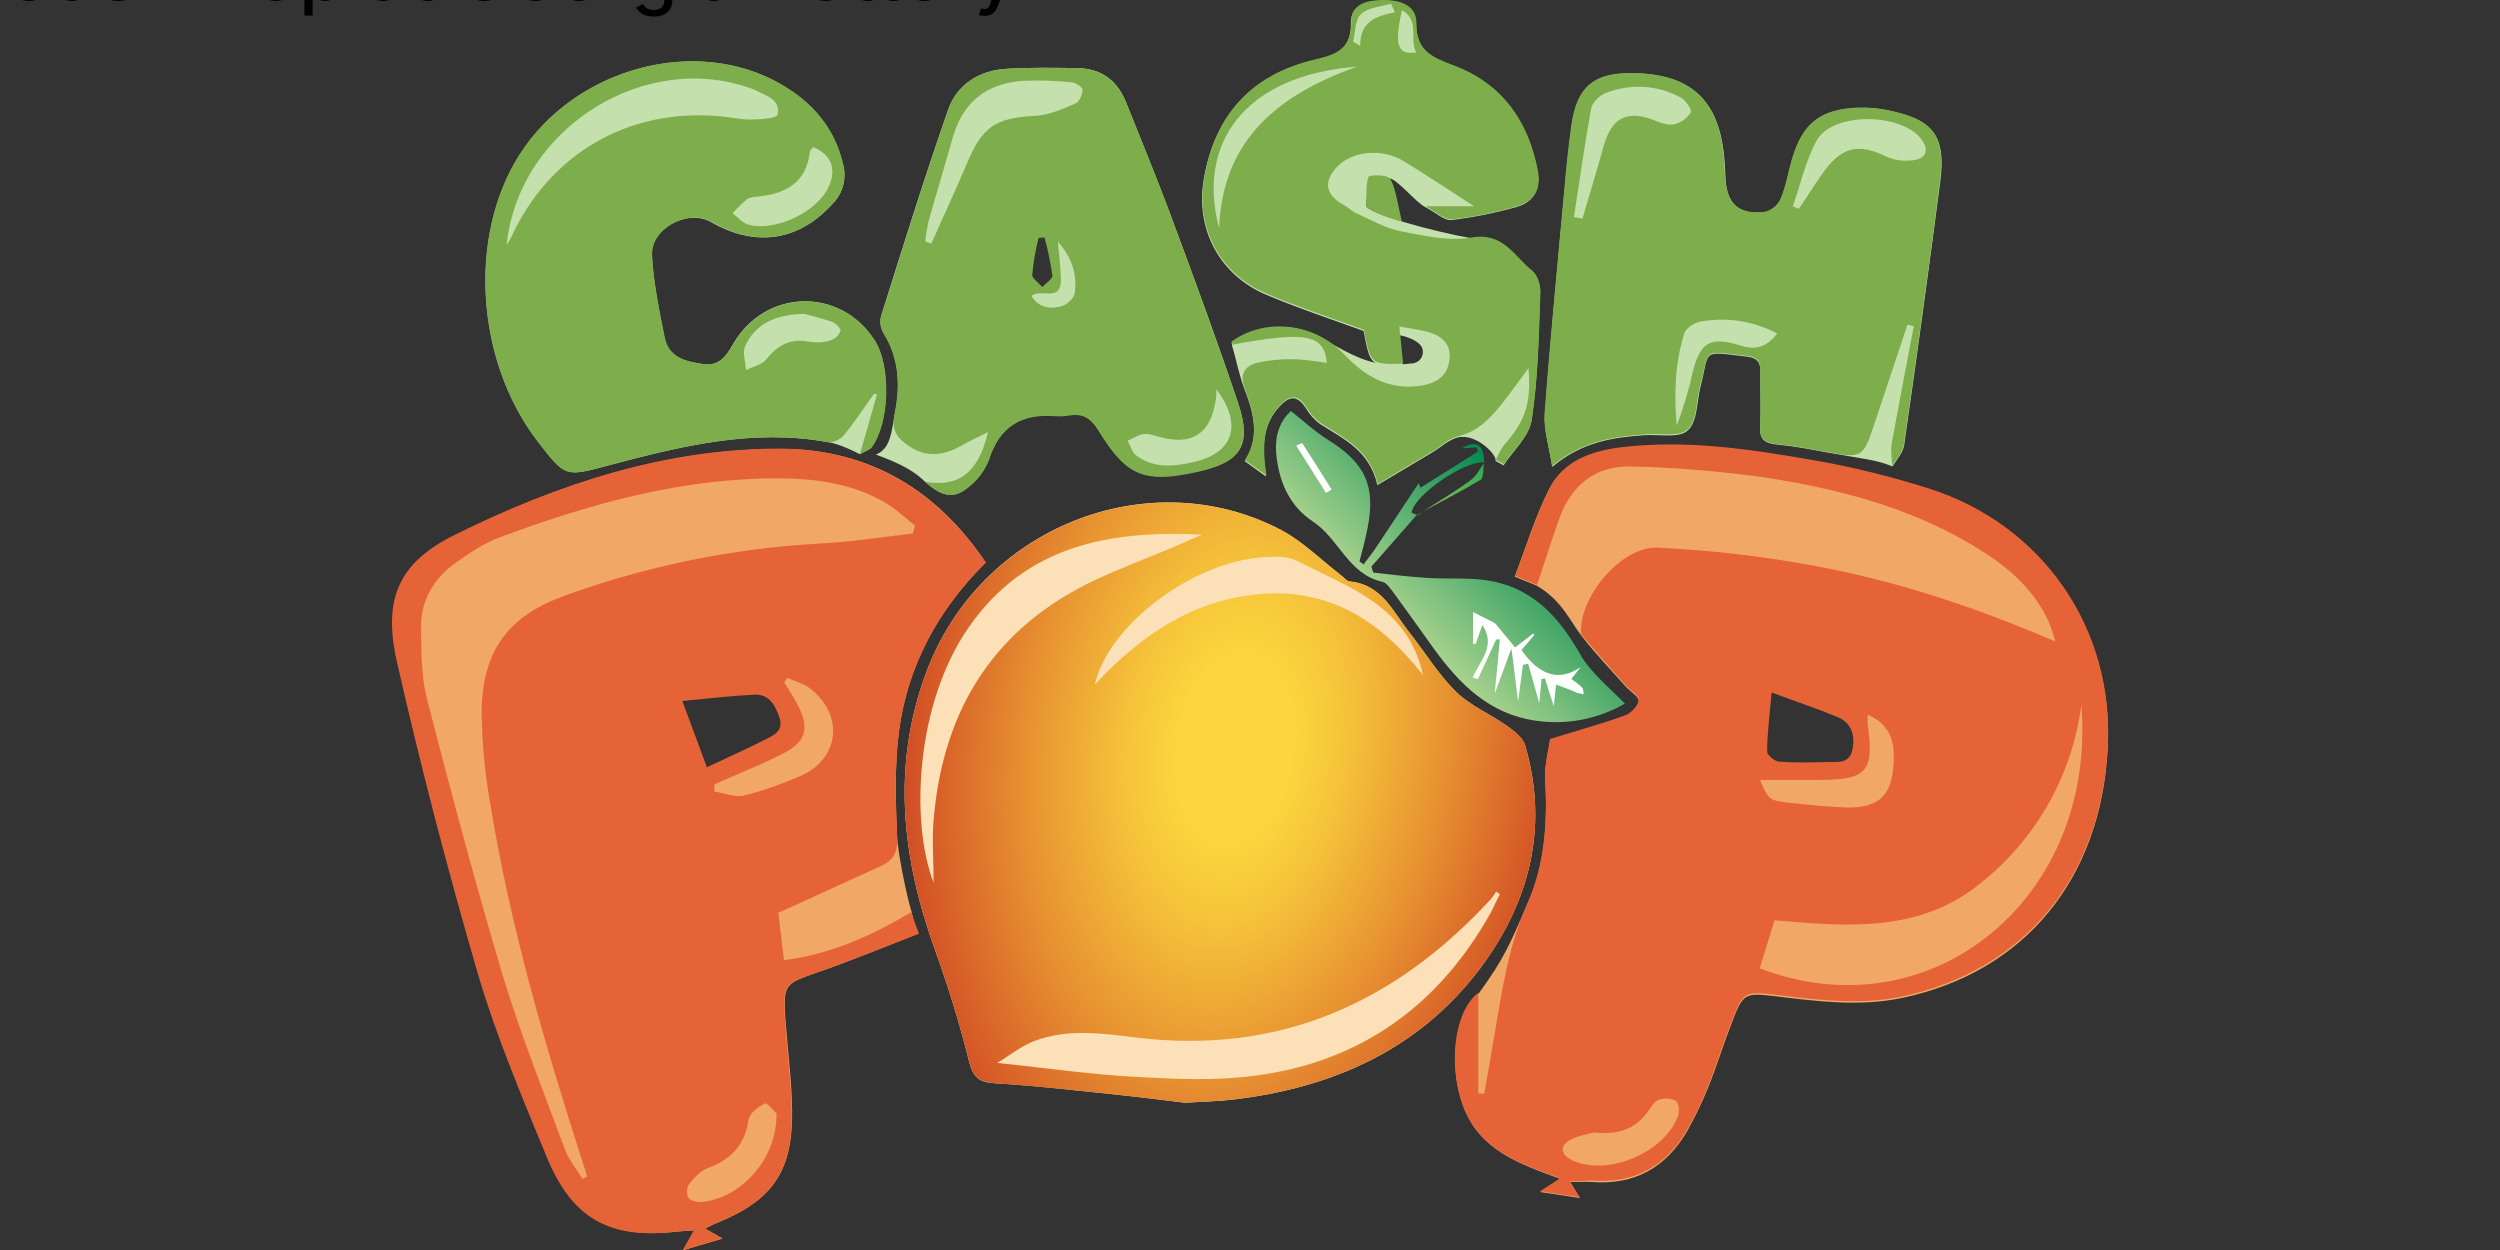
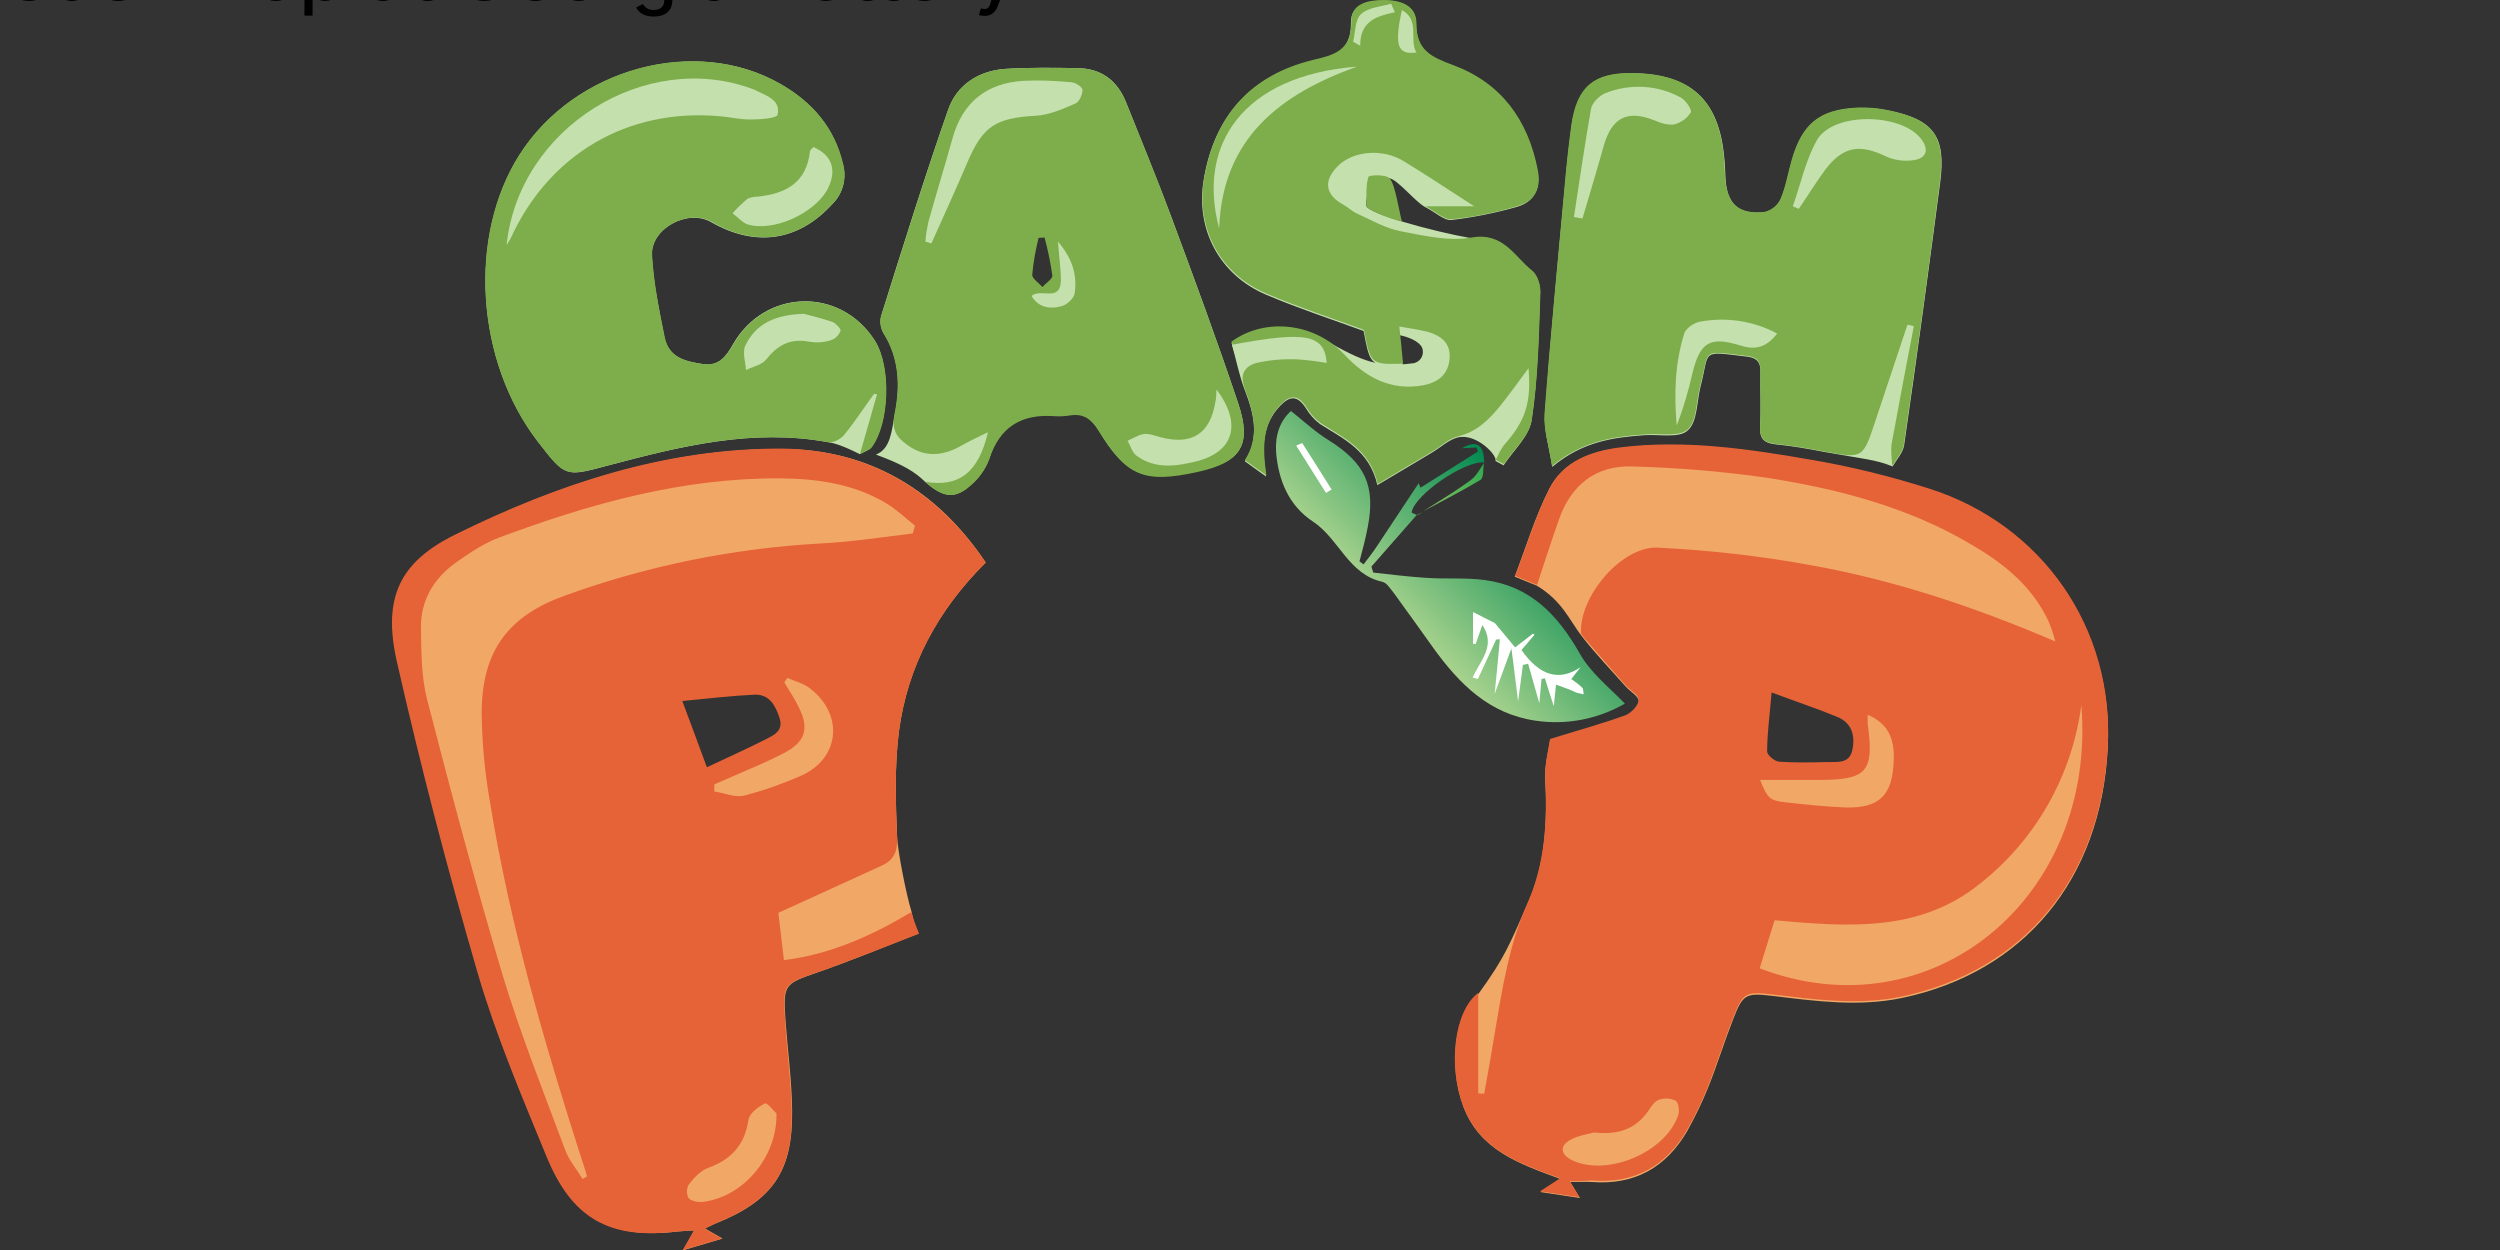
<svg xmlns="http://www.w3.org/2000/svg" viewBox="0 0 529.17 264.58">
  <rect x="0" y="0" width="529.17" height="264.58" fill="#333333" stroke="none" />
  <g transform="translate(83.037) scale(.788)">
    <g fill="#c4e0ad">
      <path d="M401.9 29.7c-2.8-.6-5.6-.8-8.4-.7-10.1.5-14.7 4.3-17.5 14-1 3.5-1.6 7.2-3 10.5-.8 1.7-2.3 3-4.2 3.5-7.3.8-10.4-2.2-10.7-9.5-.1-1.7-.1-3.3-.3-5-1.4-15.6-8.9-22.6-24.6-22.8-10.4-.1-14.8 3.6-16.4 14-.8 5.8-1.4 11.6-1.9 17.4-1.9 20-3.8 40.1-5.3 60.2-.3 4.2 1.1 8.5 2 14.1 8.1-6.8 16.4-7.9 24.7-8.5 4-.3 9.4.9 11.7-1.3 2.6-2.3 2.4-7.7 3.4-11.7 2.6-10-.2-9.6 12.5-8.1 2.7.3 3.7 1.6 3.6 4.2-.1 4.8.2 9.7-.1 14.5-.2 3.5 1.2 4.6 4.5 4.9 4.3.4 8.6 1.2 12.8 2 10.4 1.9 13.7 2 18.3 3.9 1.1-1.9 2.8-3.7 3.1-5.7 3.4-23.5 6.6-47.1 9.7-70.7 1.6-12.3-1.8-16.8-13.9-19.2zM91.5 92.5c-1.8 3.2-3.8 6-8.1 5.3-4.6-.7-9.2-1.7-10.3-7.1-1.4-7.3-3-14.7-3.4-22s9.7-12.7 16-9c11.9 6.8 23.5 5.1 32.6-5 2.8-2.8 3.8-6.9 2.7-10.7-2.3-9.7-8.2-16.5-16.7-21.4-22.8-13.1-55.3-4.3-70.1 19-13.9 21.9-11.8 55.4 5 77.1 7.4 9.6 7.3 9.4 18.9 6.3 19.3-5.1 38.7-10 59.1-6.2 1.2.2 3.2.6 8.4 3.2 1.4-.8 2.5-1.1 3-1.8 4.9-6.4 5.4-21.7 1-28.7-9.2-14.5-29.5-14-38.1 1zM306.2 72.9c-4.8-3.8-7.9-9.8-16.3-8.9-10.3-1.8-28.1-6.7-28.3-8.8-.2-1.7 1.1-8.3 6.3-7.3 2.2.4 7 6.4 9.5 7.7 2.8 1.4 5.1 3.7 7.1 3.5 5.9-.7 11.8-1.9 17.5-3.5 4.6-1.3 6.5-4.7 5.6-9.7-2.6-13.4-9.8-23.4-22.7-28.2-5.8-2.1-9.9-4-9.9-11.3 0-4.8-4.2-6.3-8.7-6.2-4.3 0-8.9.9-8.8 6 .1 7.7-4.7 8.9-10.3 10.2-16.7 4-26.3 14.8-29.2 31.6-2.4 13.5 4.2 25.9 16.8 31.2 8.5 3.6 17.3 6.5 26.1 9.7 1.8 9.4 1.8 9.4 10.5 9.1-.3-3.3-.7-4.6-1-8 2.2.4 5.6 1.6 6.3 3.6.5 1.7-.4 3.4-2.1 3.9-.2.1-.4.1-.6.1-8.9 1.1-12.9-.1-24-6.6-7.6-4.5-17.2-4.1-24.5 1-.1.1.1.6.1.9.9 2.9 1.9 8.1 3.4 11.9 2.4 6.2 4.1 12.7 0 19.1l5.7 4.1c-1.2-7.7-1.1-13.9 3.8-19 2.6-2.7 4.6-2.8 6.8.5 1 1.7 2.3 3.2 3.9 4.4 6.3 4 13.3 7.1 15.4 16.4 5.5-3.3 10.2-6 14.8-8.8 2.3-1.4 4.4-3.4 6.8-4 5.1-1.2 10.8 5 10.1 6.3l2.2 1.2c2.6-4 6.8-7.7 7.5-12 1.7-11.2 1.9-22.6 2.3-33.9.2-2.2-.7-5-2.1-6.2z" />
      <path d="M227.2 108.3c-5.7-17-11.9-33.8-18.2-50.7-3.8-10.1-7.9-20.1-11.9-30.1-2.3-5.8-6.6-9.1-13-9.2s-13-.2-19.4.2c-7.2.5-13.1 4.3-15.4 11-6.4 18.3-12.2 36.9-18 55.4-.4 1.6-.1 3.2.7 4.6 4.3 6.8 4.5 14.4 3 21.7-.9 4.5-1.1 9.4-5.1 10.9 7.6 2.8 10.5 4.7 13.2 7.3 5 4.4 8.2 4.7 12.4.7 2.2-1.8 3.8-4.2 4.8-6.8 2.8-8.9 8.7-12.4 17.7-11.7 1.3.1 2.7 0 4-.2 3.6-.6 5.8 1 7.7 4.1 7.5 12.4 12.2 14.2 26.5 11.1 11.7-2.4 14.8-7 11-18.3zm-50-30.4-5.6-.9-3.3-3.3 3.3-13.1 4.7-1.2 3 13.1z" />
    </g>
-     <path fill="#fce1b8" d="M304.3 200.2c-.6-2.1-3.1-3.9-5-5.3-4.4-3.1-9.7-5.3-13.5-9-4.8-4.7-8.4-10.7-12.6-16-4.4-5.6-7.4-12.9-16-13.7-.9-.1-1.6-1.1-2.4-1.7-5.3-4.1-10.2-9-16-12.1-35.7-18.7-80.8-.7-95.3 38-9.5 25.3-6.6 50.3 2.4 75.1 3.5 9.7 6.5 19.5 9 29.5 1.1 4.5 2.8 5.8 7.2 6 10.7.6 21.4 1.9 32.1 3 6.8.7 13.5 1.6 18.7 2.2 5.3-.3 9-.4 12.6-.8 26.9-3.1 50.3-13.4 66.8-35.4 13.2-17.7 18.4-37.8 12-59.8z" />
    <path fill="#f1a866" d="M412.6 131.4c-10.1-3.2-20.5-5.8-31-7.6-17.2-3-34.5-5.7-52.1-3.4-7.7 1-15 3.7-18.7 10.9-3.8 7.4-6.2 15.5-9.3 23.6l5.9 2.4c7 4.2 8.8 9.4 12.2 13.7 3.6 4.6 7.7 8.9 11.6 13.3 1.2 1.4 3.6 2.7 3.6 4s-2 3.5-3.5 4.1c-6.4 2.3-12.9 4.1-20.3 6.4-.4 2.8-1.5 6.7-1.3 10.6.6 11.5 0 22.9-4.7 33.3-5 11.2-6.1 14.4-13.2 24.2-6.4 4.8-8.2 19.3-4.1 30.3 4.4 11.8 15 15.4 26.1 19.5l-5.4 3.5 10.6 1.6c-1.2-2-1.8-3-2.6-4.3 2.2 0 4-.1 5.8 0 11.5.9 20-3.9 25.7-13.8 2.1-3.8 4-7.7 5.6-11.7 2.4-6 4.3-12.2 6.7-18.3 2.6-6.7 3.4-7 10.4-6.2 11.6 1.4 23.1 3 34.8.6 33-6.9 53.6-31.9 55.4-67.2 1.6-31.8-17.6-59.7-48.2-69.5zm-20.2 73.4s-7.2 1.1-7.6 1.2-11.7.6-11.7.6l-7.2-1.8 1.4-22.8 18.2 1.8 7.8 8.8.9 9zM135.6 224.8c-.4-9.4-.7-19 .5-28.4 2.3-17.5 10.4-32.5 23.3-45.3-13.2-19.7-31.5-30.3-54.3-30.5-31.2-.2-60.4 9.4-88 23.1-15 7.4-19.5 17-15.7 33.9 6.4 28.2 13.7 56.2 21.8 84 4.9 16.7 11.7 32.9 18.4 49 6.9 16.8 17.2 22.3 35.1 20.2 1.2-.1 2.5-.2 4.5-.3l-3 5.3 10.5-3.1L84 330c1.5-.7 2.3-1.2 3.2-1.5 15-6.1 20.4-13.9 20.2-30.2-.1-8.1-1.2-16.2-1.8-24.4-.6-9.5-.3-9.6 8.6-12.7s17.9-6.8 27-10.4c-.7-1.9-1.3-3.8-1.7-5.8-1.5-4.9-3.7-16.2-3.9-20.2zm-35.7-23.3-18 8-10-25s25-1 26 0l7 2 3 10z" />
    <radialGradient id="a" cx="-60.437" cy="-68.256" r="150.34" fx="-67.872" gradientTransform="matrix(.14 -.99 -.6 -.09 194.68 129.02)" gradientUnits="userSpaceOnUse">
      <stop offset=".17" stop-color="#FBD63D" />
      <stop offset=".32" stop-color="#F5C33A" />
      <stop offset=".61" stop-color="#E79231" />
      <stop offset="1" stop-color="#D04724" />
    </radialGradient>
-     <path fill="url(#a)" d="M212.9 296.2c-5.2-.6-11.9-1.5-18.7-2.2-10.7-1.1-21.4-2.3-32.1-3-4.4-.3-6.1-1.5-7.2-6-2.5-10-5.5-19.8-9-29.5-9-24.8-11.9-49.8-2.4-75.1 14.5-38.6 59.7-56.7 95.3-38 5.8 3.1 10.7 8 16 12.1.8.6 1.6 1.6 2.4 1.7 8.6.8 11.5 8.1 16 13.7 4.2 5.3 7.8 11.3 12.6 16 3.8 3.7 9.1 5.9 13.5 9 2 1.4 4.4 3.2 5 5.3 6.4 22 1.2 42.1-12 59.8-16.5 22-40 32.3-66.8 35.4-3.7.4-7.4.5-12.6.8zm84.6-56-1-.7c-.4.7-.9 1.4-1.4 2-25.7 27.9-56.8 41.9-95.2 37.2-9.2-1.1-18.6-2.5-27.6 1-3.6 1.4-6.7 4-9.8 5.8 12.4 1.3 24.2 3 36.1 3.7 10.9.6 22 1.2 32.7-.2 28.7-3.6 49.9-18.9 63.9-44.1.8-1.6 1.5-3.2 2.3-4.7zm-80-96.6c-24.9-1.2-47.5 2.9-62.8 25.1-14.1 20.4-15.6 52.1-9.3 68.4 0-6.3-.5-12.2.1-17.9 2.7-29.1 16.5-50.8 43.3-63.4 6.8-3.2 13.8-5.8 20.7-8.7 2.7-1.2 5.3-2.3 8-3.5zm59.4 37.8c-4.2-18.8-20.1-23.6-34-30.8-2.1-1.1-4.9-1.1-7.3-1-19.3.4-43.1 17.7-46.9 34.3 12.2-13.1 26.1-22.7 44.2-24.3 18.7-1.7 32.6 7.2 44 21.8z" />
    <path fill="#e66338" d="M316.3 317.3c.8 1.3 1.4 2.4 2.6 4.3l-10.6-1.6 5.4-3.5c-11-4-21.7-7.6-26.1-19.5-4.1-11-2.3-25.5 4.1-30.3v27l1.6.1c1-5.6 2-11.1 2.9-16.7 2-11.8 3.8-23.5 8.8-34.7 4.6-10.4 5.3-21.9 4.7-33.3-.2-3.9.9-7.8 1.3-10.6 7.4-2.3 14-4.1 20.3-6.4 1.5-.6 3.5-2.7 3.5-4.1s-2.4-2.6-3.6-4c-3.9-4.4-7.8-8.9-11.6-13.3-.3-.4-.4-.9-.3-1.4 0-9.6 11.1-22.7 20.7-22.2 13.8.7 27.4 2.2 41 4.7 22.3 4 43.8 11.1 65.7 20.5-.5-1.9-1.1-3.8-1.9-5.6-4.4-9.3-12-15.4-20.6-20.4-17-10.1-35.9-15-55.2-18-12-1.7-24-2.7-36.1-3-9.6-.3-16.3 5-19.5 14.2-2 5.6-3.8 11.3-5.9 17.6l-5.9-2.4c3.1-8 5.5-16.1 9.3-23.6 3.7-7.2 11-9.9 18.7-10.9 17.6-2.2 34.9.4 52.1 3.4 10.5 1.8 20.9 4.4 31 7.6 30.6 9.7 49.8 37.6 48.1 69.3-1.8 35.3-22.4 60.2-55.4 67.2-11.6 2.4-23.2.8-34.8-.6-7-.8-7.8-.5-10.4 6.2-2.4 6-4.3 12.2-6.7 18.3-1.6 4-3.4 7.9-5.6 11.7-5.6 9.9-14.2 14.7-25.7 13.8-1.8.1-3.6.2-5.9.2zm51-57.2c46.1 17.7 90.6-18.9 86.4-70.7-2.5 19-12.3 36.3-27.4 48.1-16.3 13.1-35.7 11.4-55 9.7-1.4 4.4-2.6 8.5-4 12.9zm29-68.1v2.4c1.8 12.9-.1 15.1-13.1 15.1h-15.8c2 4.9 2.5 5.5 6.7 6 5.5.6 10.9 1.2 16.4 1.4 9.1.2 12.5-3.4 12.8-12.6.3-6.2-1.8-10.1-7-12.3zm-25.8-6c-.5 6.1-1.2 11-1.2 15.9 0 .9 2 2.6 3.2 2.7 4.3.3 8.6.2 12.9.1 2.7-.1 6 .6 6.8-3.3s-.2-7.2-4-8.8c-5.5-2.3-11.1-4.1-17.7-6.6zm-47.7 118.2c-1.2.4-4.1.7-6.4 2-3 1.7-2.5 4 .6 5.5 9.5 4.4 25-2.2 28.4-12.1.4-1.2.1-3.4-.6-3.9-1.4-.7-3-.8-4.5-.3-1.1.3-2 1.6-2.7 2.7-3.2 4.7-7.5 6.9-14.8 6.1zM159.4 151.1c-12.9 12.8-20.9 27.8-23.3 45.3-1.2 9.3-.9 18.9-.5 28.4.2 4-.9 6.3-4.3 7.8-9 4.1-18.1 8.3-27.6 12.6l1.5 12.7c12.4-1.5 23.7-6.6 34.2-12.9.6 2 1.3 3.9 2.1 5.8-9.1 3.5-18.4 7.3-27.4 10.4s-9.2 3.1-8.6 12.7c.5 8.1 1.6 16.2 1.8 24.4.3 16.3-5.2 24.1-20.2 30.2-.9.4-1.7.8-3.2 1.5l4.6 2.7-10.5 3.1 3-5.3c-2 .1-3.2.2-4.5.3-18 2.2-28.2-3.3-35.1-20.2-6.6-16.1-13.5-32.3-18.4-49-8.1-27.8-15.4-55.8-21.8-84-3.8-17 .7-26.6 15.7-34 27.7-13.7 56.9-23.3 88-23.1 22.9.3 41.2 11 54.5 30.6zm-19.6-7.8.6-2.1c-2.5-2-4.9-4.3-7.7-6-8.7-5.2-18.4-6.6-28.3-6.7-26.4-.2-51.3 6.8-75.7 15.9-4.1 1.5-8 4.2-11.6 6.7-6 4.3-9.6 10.3-9.4 17.8.1 6.3.1 12.8 1.6 18.8 6.4 24.8 13 49.6 20.3 74.1 4.8 15.9 11 31.4 16.8 47 1 2.8 3.1 5.2 4.7 7.9l1.2-.7c-.4-1.4-.8-2.8-1.3-4.2-10.2-31.7-19.5-63.7-24.8-96.6-1.4-7.9-2.1-15.8-2.2-23.8.1-16.6 7.1-26 22.6-31.5 21.9-7.9 44.9-12.6 68.2-13.9 8.3-.4 16.7-1.7 25-2.7zm-61.9 45c2.4 6.5 4.5 12 6.6 17.8 5.8-2.7 10.8-5 15.6-7.4 2.3-1.2 5.1-2.3 3.9-5.9-1.1-3.3-2.7-6.4-6.8-6.2-6 .3-12.1 1-19.3 1.7zm28.2-6.2-.8 1.2c1.3 2.2 2.8 4.4 3.9 6.7 2.9 5.8 1.7 9.3-4 12.3-1.9 1-3.9 1.9-5.8 2.8-4.3 1.9-8.6 3.7-12.9 5.6v1.9c2.7.4 5.6 1.7 8 1.1 5.1-1.3 10.2-3.1 15-5.2 10.6-4.5 12-16.3 2.8-23.5-1.7-1.4-4.1-2-6.2-2.9zm-2.9 117c-.6-.5-2.5-3-3.1-2.7-1.8.9-4.1 2.6-4.4 4.3-1 6.7-4.5 10.7-10.8 13-2 .7-3.8 2.6-5.2 4.4-.7 1.1-.7 2.4-.2 3.6.5.8 2.2 1.2 3.4 1.2 10.9-1 20.5-11.7 20.3-23.8z" />
    <g fill="#7dae4b">
      <path d="M407 87.2c-2.9 8.6-5.7 17.2-8.6 25.8-3.4 10.2-3.3 10.2-13.7 8.3-4.2-.8-8.5-1.6-12.8-2-3.3-.3-4.7-1.5-4.5-5 .3-4.8 0-9.7.1-14.5.1-2.7-.9-3.9-3.6-4.2-12.8-1.5-9.9-1.9-12.6 8.1-1.1 4-.8 9.4-3.4 11.7-2.4 2.1-7.7.9-11.7 1.3-8.4.6-16.6 1.8-24.7 8.5-.8-5.6-2.3-9.9-2-14.1 1.5-20 3.5-40.1 5.3-60.1.5-5.8 1.1-11.6 1.9-17.4 1.5-10.4 6-14.1 16.4-14 15.6.2 23.2 7.1 24.6 22.8.1 1.7.2 3.3.3 5 .4 7.3 3.5 10.3 10.7 9.5 1.8-.5 3.4-1.7 4.2-3.5 1.4-3.3 2-7 3-10.5 2.8-9.7 7.5-13.5 17.5-14 2.8-.1 5.7.1 8.4.7 12.1 2.5 15.5 6.9 13.9 19.2-3 23.6-6.3 47.2-9.7 70.7-.3 2-2 3.8-3.1 5.7-.1-2.1-.5-4.3-.1-6.3 1.9-10.4 3.9-20.9 5.9-31.3zm-89.6-28.9 2.3.4c1.9-6.5 3.9-13 5.7-19.5 2.2-7.7 6.4-9.8 13.8-6.8 1.6.7 3.6 1.3 5.2 1 1.8-.5 3.4-1.6 4.4-3.2.4-.7-1.4-3.3-2.7-4-6.2-3.4-13.6-3.8-20.2-1.2-1.6.6-3.6 2.6-3.9 4.2-1.7 9.6-3.1 19.4-4.6 29.1zm58.8-2.9 1.6.7c2.4-3.5 4.6-7.1 7.1-10.5 4.8-6.3 9.2-7 16.3-3.6 2.4 1.1 5 1.4 7.6 1 3.1-.5 4.1-2.6 2-5.5-5.2-7.2-23.7-7.5-28.1.1-3.1 5.5-4.4 11.9-6.5 17.8zM372 89.6c-6.3-3.4-13.6-4.5-20.7-3.2-1.6.3-3.7 1.7-4.2 3-2.6 8.1-2.8 16.5-2.1 24.9 1.8-4.6 3.2-9.4 4.3-14.3 2-8.1 4.7-9.7 12.8-7.2 3.7 1.2 6.8.8 9.9-3.2zM143.1 129.4c9.1 1.6 14.4-2.5 16.9-13.3-2.9 1.4-5.2 2.5-7.3 3.7-4.7 2.6-9.4 3.2-14.1-.1-2.9-2-4.6-4-3.7-8.5 1.5-7.3 1.3-14.9-3-21.7-.8-1.4-1-3.1-.6-4.6 5.9-18.5 11.6-37.1 18-55.4 2.4-6.7 8.1-10.5 15.4-11 6.4-.4 12.9-.3 19.4-.2s10.6 3.4 13 9.2c4 10 8.2 20 11.9 30.1 6.2 16.8 12.5 33.7 18.2 50.7 3.8 11.3.8 15.9-11 18.5-14.2 3.1-18.9 1.2-26.5-11.1-1.9-3.1-4-4.7-7.7-4.1-1.3.2-2.7.3-4 .2-8.9-.7-14.9 2.8-17.7 11.7-1 2.6-2.7 5-4.8 6.8-4.2 3.8-7.4 3.6-12.4-.9zm.1-64.5 1.6.5c3.2-7.2 6.5-14.3 9.6-21.6 4.2-9.9 7.6-12.1 18.4-12.7 3.6-.2 7.3-1.8 10.7-3.3 1-.4 1.9-2.4 1.9-3.6 0-.8-1.8-2-2.9-2.1-4.3-.4-8.6-.6-12.9-.4-9.9.6-16.4 5.7-19.1 15.4-2.1 7.5-4.4 15-6.5 22.5-.4 1.9-.7 3.6-.8 5.3zm78.2 39.7c-.1 1.7-.1 2.5-.3 3.3-1.4 8.7-6.4 11.8-14.9 9.5-1.4-.4-3-1-4.4-.8s-2.9 1.2-4.3 1.8c.8 1.3 1.2 3.1 2.4 4 4.9 3.6 10.4 2.9 15.8 1.6 10.3-2.5 12.7-10 5.7-19.4zm-49.7-25.1c1.6 2.7 4.4 3.8 8.2 2.7 1.4-.4 3.2-2.1 3.4-3.4.7-4.9-.6-9.4-4.5-13.9.3 4.1.8 7.3.8 10.5-.2 5.9-5.4 1.9-7.9 4.1zm3.5-15.7-1.6.1c-.8 3.2-1.4 6.5-1.7 9.9-.1 1 1.8 2.2 2.7 3.3.9-1 2.8-2.2 2.7-3.1-.5-3.5-1.2-6.9-2.1-10.2z" />
      <path d="M125.6 122c1.7-6 3.2-11 4.6-16.1l-.8-.1c-2.7 3.7-5.2 7.6-8.1 11.1-.9 1.1-2.9 2.1-4.2 1.9-20.3-3.8-39.7 1.1-59.1 6.2-11.6 3.1-11.5 3.2-18.9-6.3-16.7-21.7-18.9-55.2-5-77.1 14.9-23.4 47.4-32.2 70.3-19 8.5 4.9 14.4 11.7 16.7 21.4 1 3.8 0 7.8-2.7 10.6-9.1 10.1-20.7 11.9-32.6 5-6.3-3.6-16.4 1.7-16 9s1.9 14.8 3.4 22c1.1 5.5 5.7 6.5 10.3 7.2 4.3.6 6.3-2.2 8.1-5.3 8.6-15 29-15.4 38.1-.9 4.4 7 3.9 22.3-1 28.7-.6.6-1.7.9-3.1 1.7zM30.7 65.8c.7-1.1 1-1.5 1.2-2 10.3-22.4 31.3-34.7 55.8-32.6 2.8.2 5.6.9 8.4.9 2.6 0 7.2-.3 7.4-1.3.9-4.1-3.2-5.1-6-6.6-.2-.1-.3-.1-.5-.2-28.7-10.9-63 10.2-66.3 41.8zm82.4-26.3c-.3.4-.8.7-.9 1.1-.9 8.4-6.4 11.4-13.9 12.2-1 0-2 .2-2.9.6-1.4 1.2-2.8 2.5-4 3.9 1.4 1 2.6 2.5 4.1 3 6.8 2 17.5-2.8 21.2-9.1 2.9-5.2 1.6-9.5-3.6-11.7zm-2.5 44.8c-7.8.2-13 2.7-15.8 8.6-.8 1.8.1 4.3.2 6.5 1.8-.9 4.3-1.4 5.4-2.8 3.1-3.9 6.5-5.8 11.6-4.8 1.9.3 3.9.2 5.8-.4 1.2-.4 2.1-1.3 2.6-2.5.2-.5-1.2-2-2.1-2.4-2.9-1-5.9-1.7-7.7-2.2zM270.5 87.7c.4 3.5.7 6.8 1 10-8.7.2-8.7.2-10.5-9.1-8.8-3.2-17.6-6.1-26.1-9.7-12.6-5.3-19.2-17.7-16.8-31.2 3-16.8 12.5-27.5 29.2-31.6 5.6-1.3 10.4-2.5 10.3-10.2-.1-5 4.5-5.9 8.8-5.9 4.5 0 8.7 1.5 8.7 6.2-.1 7.3 4 9.1 9.9 11.3 12.9 4.8 20.1 14.7 22.7 28.2 1 5-.9 8.4-5.6 9.7-5.7 1.7-11.6 2.9-17.5 3.5-2 .2-4.3-2-7.1-3.5h13.1c-6.4-4.1-12.5-8.2-18.9-12.1-5.7-3.5-13.6-2.8-17.7 1.3s-3.3 7.8 1.5 10.4c1.3.7 2.3 1.8 3.7 2.4 3.8 1.7 7.5 3.9 11.6 4.7 6.3 1.2 13 2.8 19.1 1.7 8.6-1.5 11.5 5.1 16.3 8.9 1.5 1.2 2.3 4 2.2 6.1-.4 11.3-.6 22.7-2.3 33.9-.6 4.3-4.9 8-7.5 12l-2.2-1.2c.6-1.3 1.3-2.6 2.1-3.8 5.8-6.5 7.5-11.3 6.7-20.8-2.7 3.6-5 6.9-7.5 10-3 3.7-6.3 7.1-11.4 8.3-2.5.6-4.5 2.6-6.8 4l-14.8 8.8c-2.1-9.3-9.2-12.4-15.4-16.4-1.6-1.2-2.9-2.7-3.9-4.4-2.1-3.2-4.2-3.2-6.8-.5-4.9 5.2-4.9 11.4-3.8 19l-5.8-4.1c4.1-6.3 2.4-12.8 0-19.1-1.5-3.8-.1-6.1 3.1-7 3.5-.8 7.1-1.1 10.6-1 2.8.2 5.6.5 8.3 1-.6-7.7-5.6-8.6-25.4-4.9-.1-.3-.2-.8-.1-.9 9.2-6.6 22.4-4.8 30.1 3.4 5.7 6.1 12.4 10 21.3 8.4 4-.8 6.7-2.8 7.1-7.1s-2.4-6.3-6-7.3c-2.5-.6-5.3-1-7.5-1.4zm-48.4-26.4c.9-24.2 16.4-36 37-43.4-30.7 2.4-43 21.1-37 43.4zm49.1-58.6c-2.1 9.5-1.2 12.1 3.9 11.4-2.1-3.4 1.1-8.6-3.9-11.4zm-1.9.6-1-2.3c-2.8.8-6.2 1-8.1 2.8-1.6 1.5-1.5 4.8-2.1 7.4l1.9 1.1c-.1-6.6 4.4-8 9.3-9z" />
      <path d="M271.2 59.5c-4-.9-9.4-3.2-9.6-4.3.1-2.8-.1-5.4.6-7.7.2-.5 4.7-.7 5.7.4 1.5 1.6 2.5 8.7 3.3 11.6z" />
    </g>
    <linearGradient id="b" x1="249.28" x2="245.77" y1="213.45" y2="209.94" gradientTransform="matrix(1 0 0 -1 0 337.28)" gradientUnits="userSpaceOnUse">
      <stop offset="0" stop-color="#2CAC50" />
      <stop offset="1" stop-color="#8CBE61" />
    </linearGradient>
    <path fill="url(#b)" d="M242.8 119.7c2.7 4.2 5.3 8.5 8 12.7l1.5-.9c-2.7-4.2-5.3-8.3-7.9-12.5z" />
    <linearGradient id="c" x1="310.5" x2="294.54" y1="167.05" y2="151.09" gradientTransform="matrix(1 0 0 -1 0 337.28)" gradientUnits="userSpaceOnUse">
      <stop offset="0" stop-color="#2CAC50" />
      <stop offset="1" stop-color="#8CBE61" />
    </linearGradient>
    <path fill="url(#c)" d="M319.9 184.6c-.9-.8-1.9-1.6-2.9-2.3l2.5-3.2c-6 4-11.2 2.2-15.9-4.6 1.1-1.4 2.3-2.8 3.5-4.1l-.4-.3-4.8 3.7-5.4-6.5-5.9-3v8.5l.7.1c.5-1.6 1.1-3.2 1.8-5.1 3.8 5.6-.7 9.6-2.6 14.1l1.4.4c1.6-3.5 3.3-7.1 4.9-10.6l1-.1c-.4 4.5-.9 8.9-1.4 14.7l4.5-12.2c.6 4.9 1.1 8.9 1.8 14.2.5-4.1.9-7 1.3-9.8l1.4-.3c1 3.5 2 7 3 10.6.2-2.2.4-4.3.6-6.5l.9-.2c.8 2.4 1.5 4.7 2.4 7.5.2-2.2.4-4 .6-5.8 2 .7 3.9 1.4 5.8 2.1.6.2 1.2.3 1.8.4-.4-.5-.3-1.3-.6-1.7z" />
    <linearGradient id="d" x1="275.34" x2="275.3" y1="198.96" y2="198.92" gradientTransform="matrix(1 0 0 -1 0 337.28)" gradientUnits="userSpaceOnUse">
      <stop offset="0" stop-color="#2CAC50" />
      <stop offset="1" stop-color="#8CBE61" />
    </linearGradient>
    <path fill="url(#d)" d="m275.3 138.3.1.1z" />
    <linearGradient id="e" x1="293.36" x2="293.28" y1="213.03" y2="212.95" gradientTransform="matrix(1 0 0 -1 0 337.28)" gradientUnits="userSpaceOnUse">
      <stop offset="0" stop-color="#2CAC50" />
      <stop offset="1" stop-color="#8CBE61" />
    </linearGradient>
    <path fill="url(#e)" d="M293.4 124.3h-.1v.1z" />
    <linearGradient id="f" x1="304.05" x2="269.82" y1="205.36" y2="171.14" gradientTransform="matrix(1 0 0 -1 0 337.28)" gradientUnits="userSpaceOnUse">
      <stop offset="0" stop-color="#018A50" />
      <stop offset="1" stop-color="#A9D38E" />
    </linearGradient>
    <path fill="url(#f)" d="M319 175.6c-5.9-10.4-13.3-18.2-25.6-19.8-5.2-.7-10.6-.2-15.9-.6-4.7-.3-9.4-.9-14-1.4l-.5-1.6 12.2-13.9c-.6-.2-1.5-.6-1.4-.7.9-4.8 14.3-13.9 19.5-13.4-.1-4.3-1.6-6.3-6-3.8l4-.2c.1.4.2.7.3 1.1l-15.4 9.7-.5-1.2c-3.7 5.6-7.5 11.3-11.2 16.9-1.1 1.7-2.4 3.3-3.6 4.9l-1.1-.8c.8-3 1.6-6 2.2-9.1 2.2-11.2-.7-17.3-10.4-23.4-3.6-2.2-6.7-5.1-10.2-7.9-2.9 2.6-4.3 6.4-4 11 .6 7.7 3.5 14.5 9.9 18.7 7 4.6 9.5 14.2 18.7 16.2 1.2.3 2.2 2 3.1 3.1 3.5 4.8 7 9.7 10.5 14.6 7 9.7 15 17.8 27.6 19.6 8.2 1.2 16.6-.4 23.9-4.6-4.5-4.6-9.3-8.4-12.1-13.4z" />
    <path fill="#fff" d="M250.8 132.4c-2.7-4.2-5.3-8.5-8-12.7l1.6-.7c2.7 4.2 5.3 8.3 7.9 12.5zM312.6 183.9c-.2 1.8-.4 3.6-.6 5.8-.9-2.8-1.7-5.1-2.4-7.5l-.9.2c-.2 2.2-.4 4.3-.6 6.5-1-3.6-2-7.1-3-10.6l-1.4.3c-.4 2.8-.7 5.6-1.3 9.8-.7-5.3-1.1-9.2-1.8-14.2l-4.5 12.2c.6-5.8 1-10.2 1.4-14.7l-1 .1c-1.6 3.5-3.3 7.1-4.9 10.6l-1.4-.4c1.9-4.4 6.4-8.5 2.6-14.1-.7 1.9-1.2 3.5-1.8 5.1l-.7-.1v-8.5l5.9 3 5.4 6.5 4.8-3.7.4.3c-1.2 1.4-2.3 2.8-3.5 4.1 4.8 6.8 10 8.6 15.9 4.6l-2.5 3.2c1 .7 2 1.4 2.9 2.3.4.4.3 1.2.4 1.8-.6-.1-1.2-.3-1.8-.4-1.7-.8-3.6-1.5-5.6-2.2z" />
    <linearGradient id="g" x1="293.38" x2="293.24" y1="213.03" y2="212.88" gradientTransform="matrix(1 0 0 -1 0 337.28)" gradientUnits="userSpaceOnUse">
      <stop offset="0" stop-color="#2CAC50" />
      <stop offset="1" stop-color="#8CBE61" />
    </linearGradient>
    <path fill="url(#g)" d="m293.3 124.4.1-.2h-.1v.2z" />
    <linearGradient id="h" x1="276.62" x2="275.47" y1="199.98" y2="198.83" gradientTransform="matrix(1 0 0 -1 0 337.28)" gradientUnits="userSpaceOnUse">
      <stop offset="0" stop-color="#2CAC50" />
      <stop offset="1" stop-color="#8CBE61" />
    </linearGradient>
    <path fill="url(#h)" d="m275.4 138.4 1.4-.9-1.5.8z" />
    <linearGradient id="i" x1="293.31" x2="278.56" y1="212.8" y2="198.05" gradientTransform="matrix(1 0 0 -1 0 337.28)" gradientUnits="userSpaceOnUse">
      <stop offset="0" stop-color="#2CAC50" />
      <stop offset="1" stop-color="#8CBE61" />
    </linearGradient>
    <path fill="url(#i)" d="M289.5 129.1c-4.1 3-8.5 5.6-12.7 8.3 5.2-2.8 10.5-5.5 15.5-8.5.9-.5.7-2.9.9-4.5-1.1 1.7-2.1 3.6-3.7 4.7z" />
    <path fill="#c4e0ad" d="M225.6 92c-.1.1.1.6.1.9.9 2.9 1.9 7.3 3.4 11.9" />
  </g>
  <title>Cash Pop at Georgia Lottery</title>
  <desc>Play GA Cash Pop online and check Cash Pop results and winning numbers at https://lotterywhiz.com/us/ga/cash-pop</desc>
  <a href="https://lotterywhiz.com/us/ga/cash-pop" target="_blank">Cash Pop at Georgia Lottery</a>
</svg>